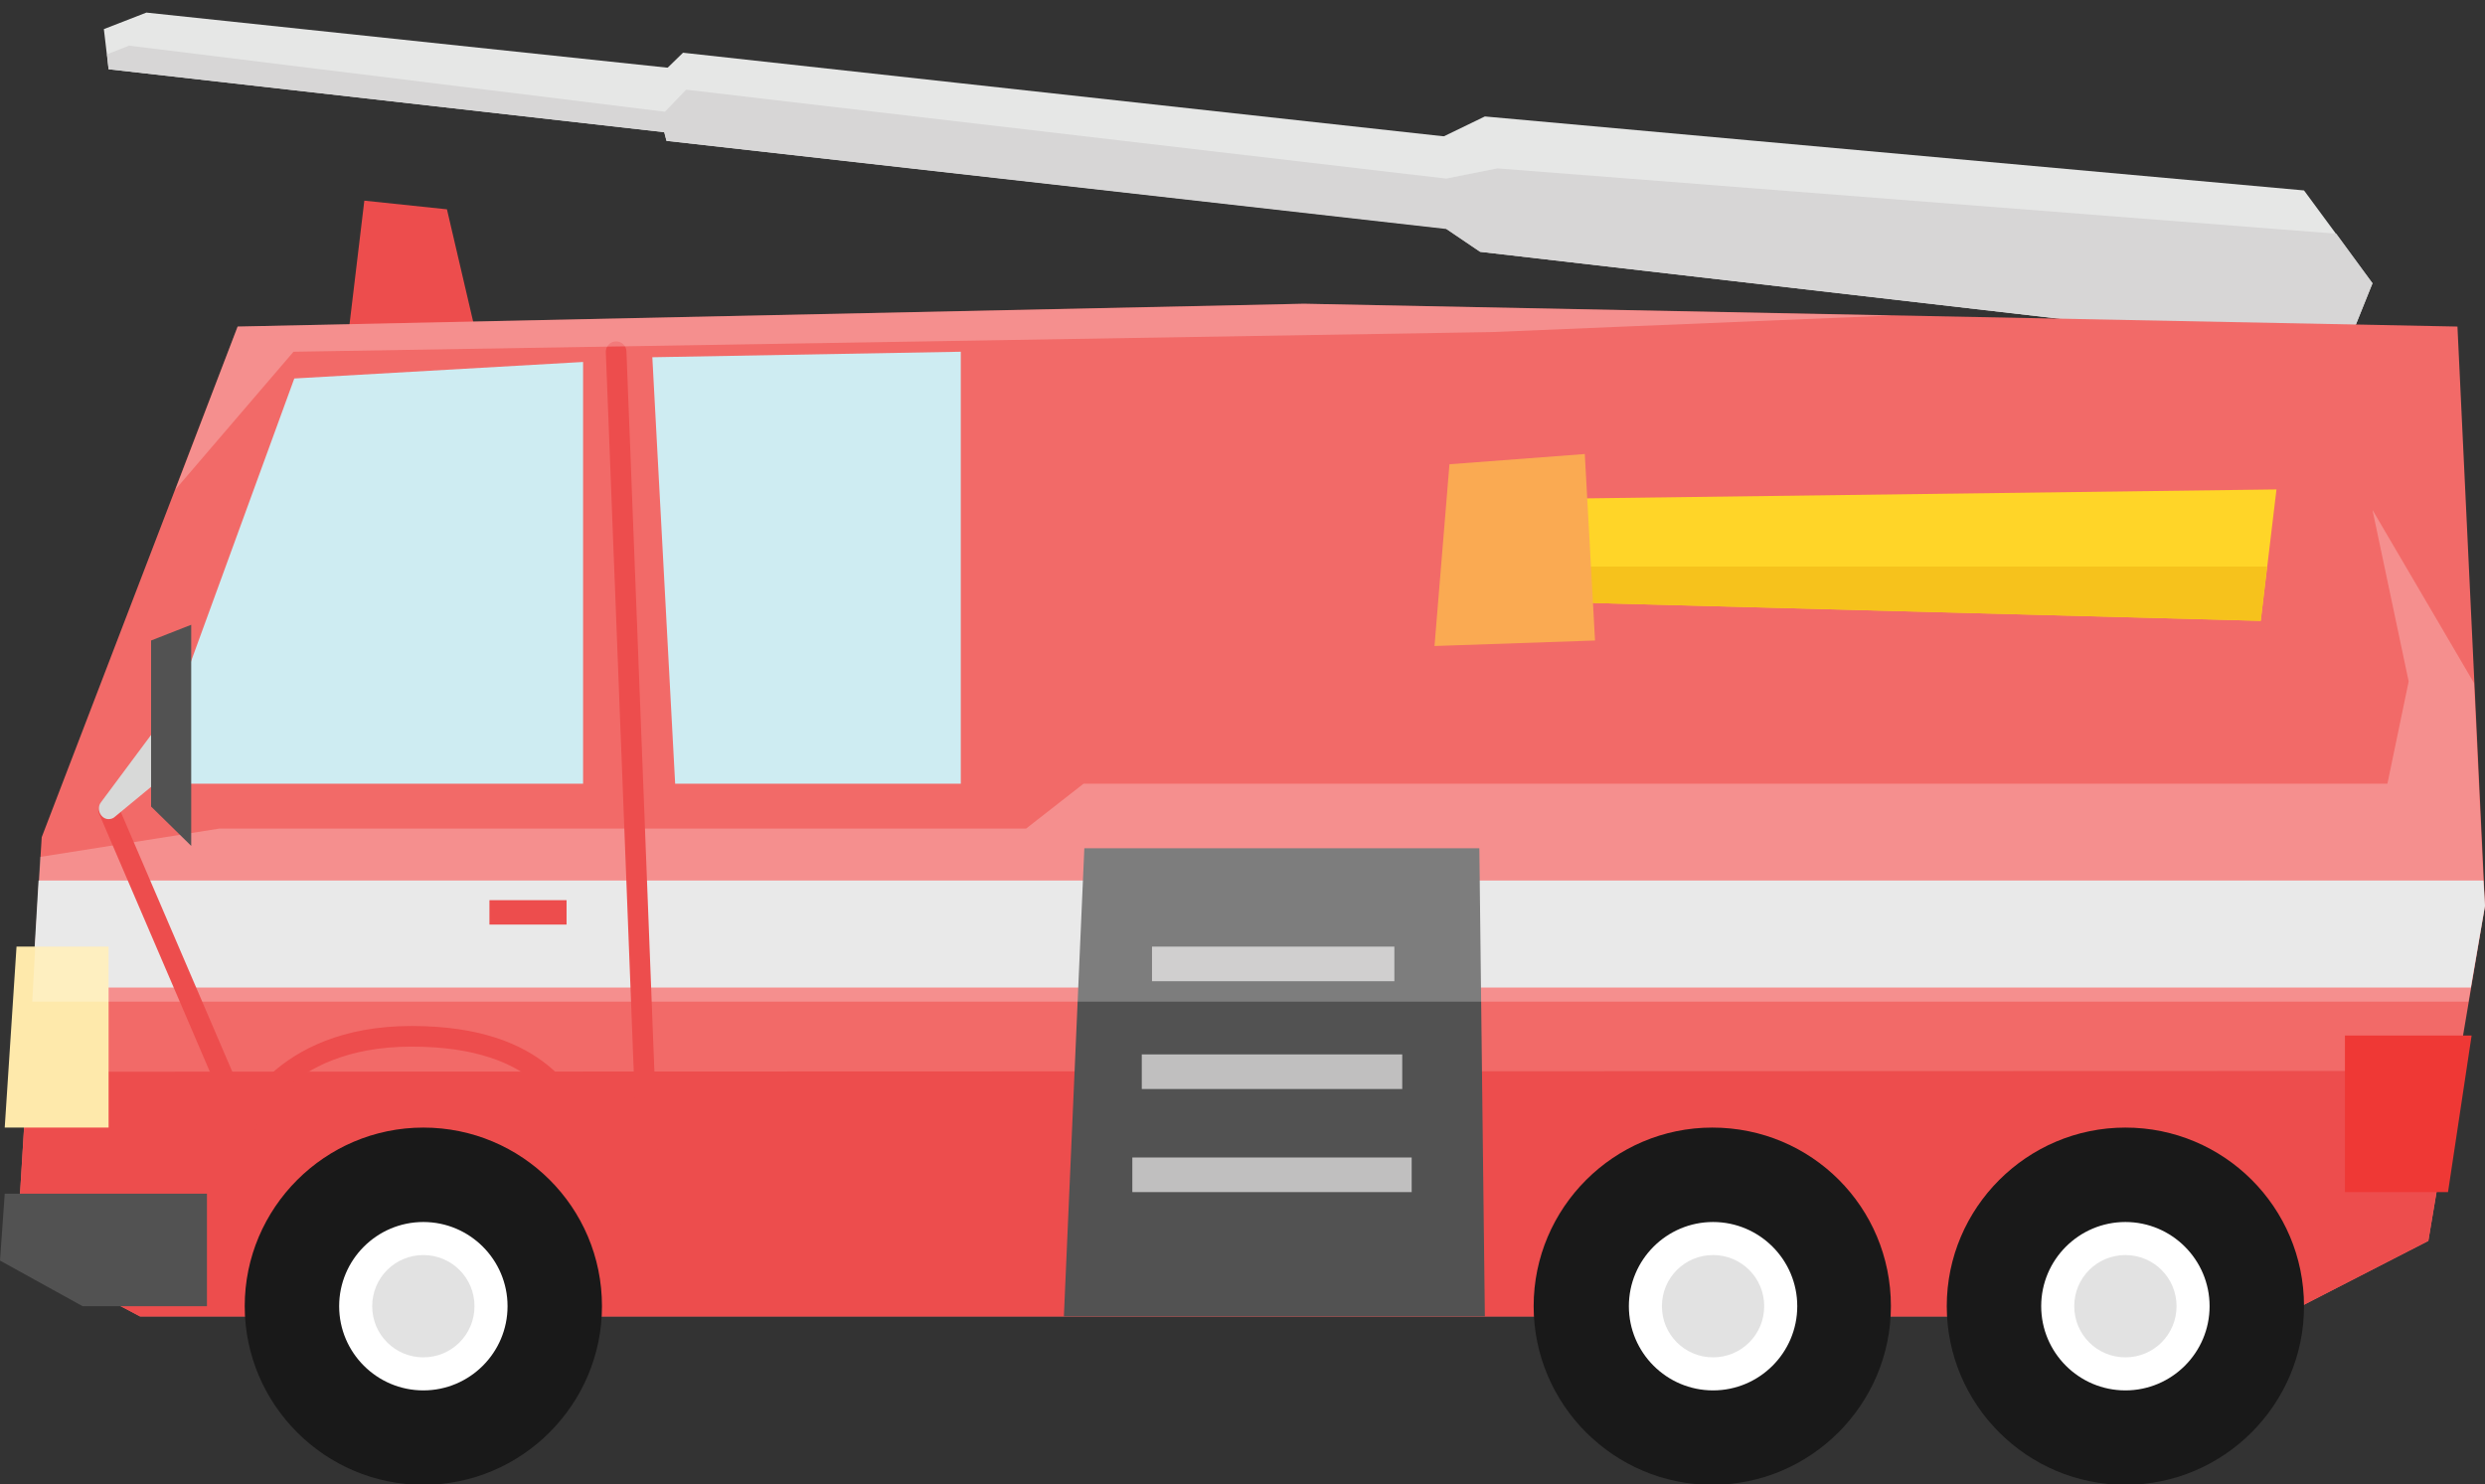
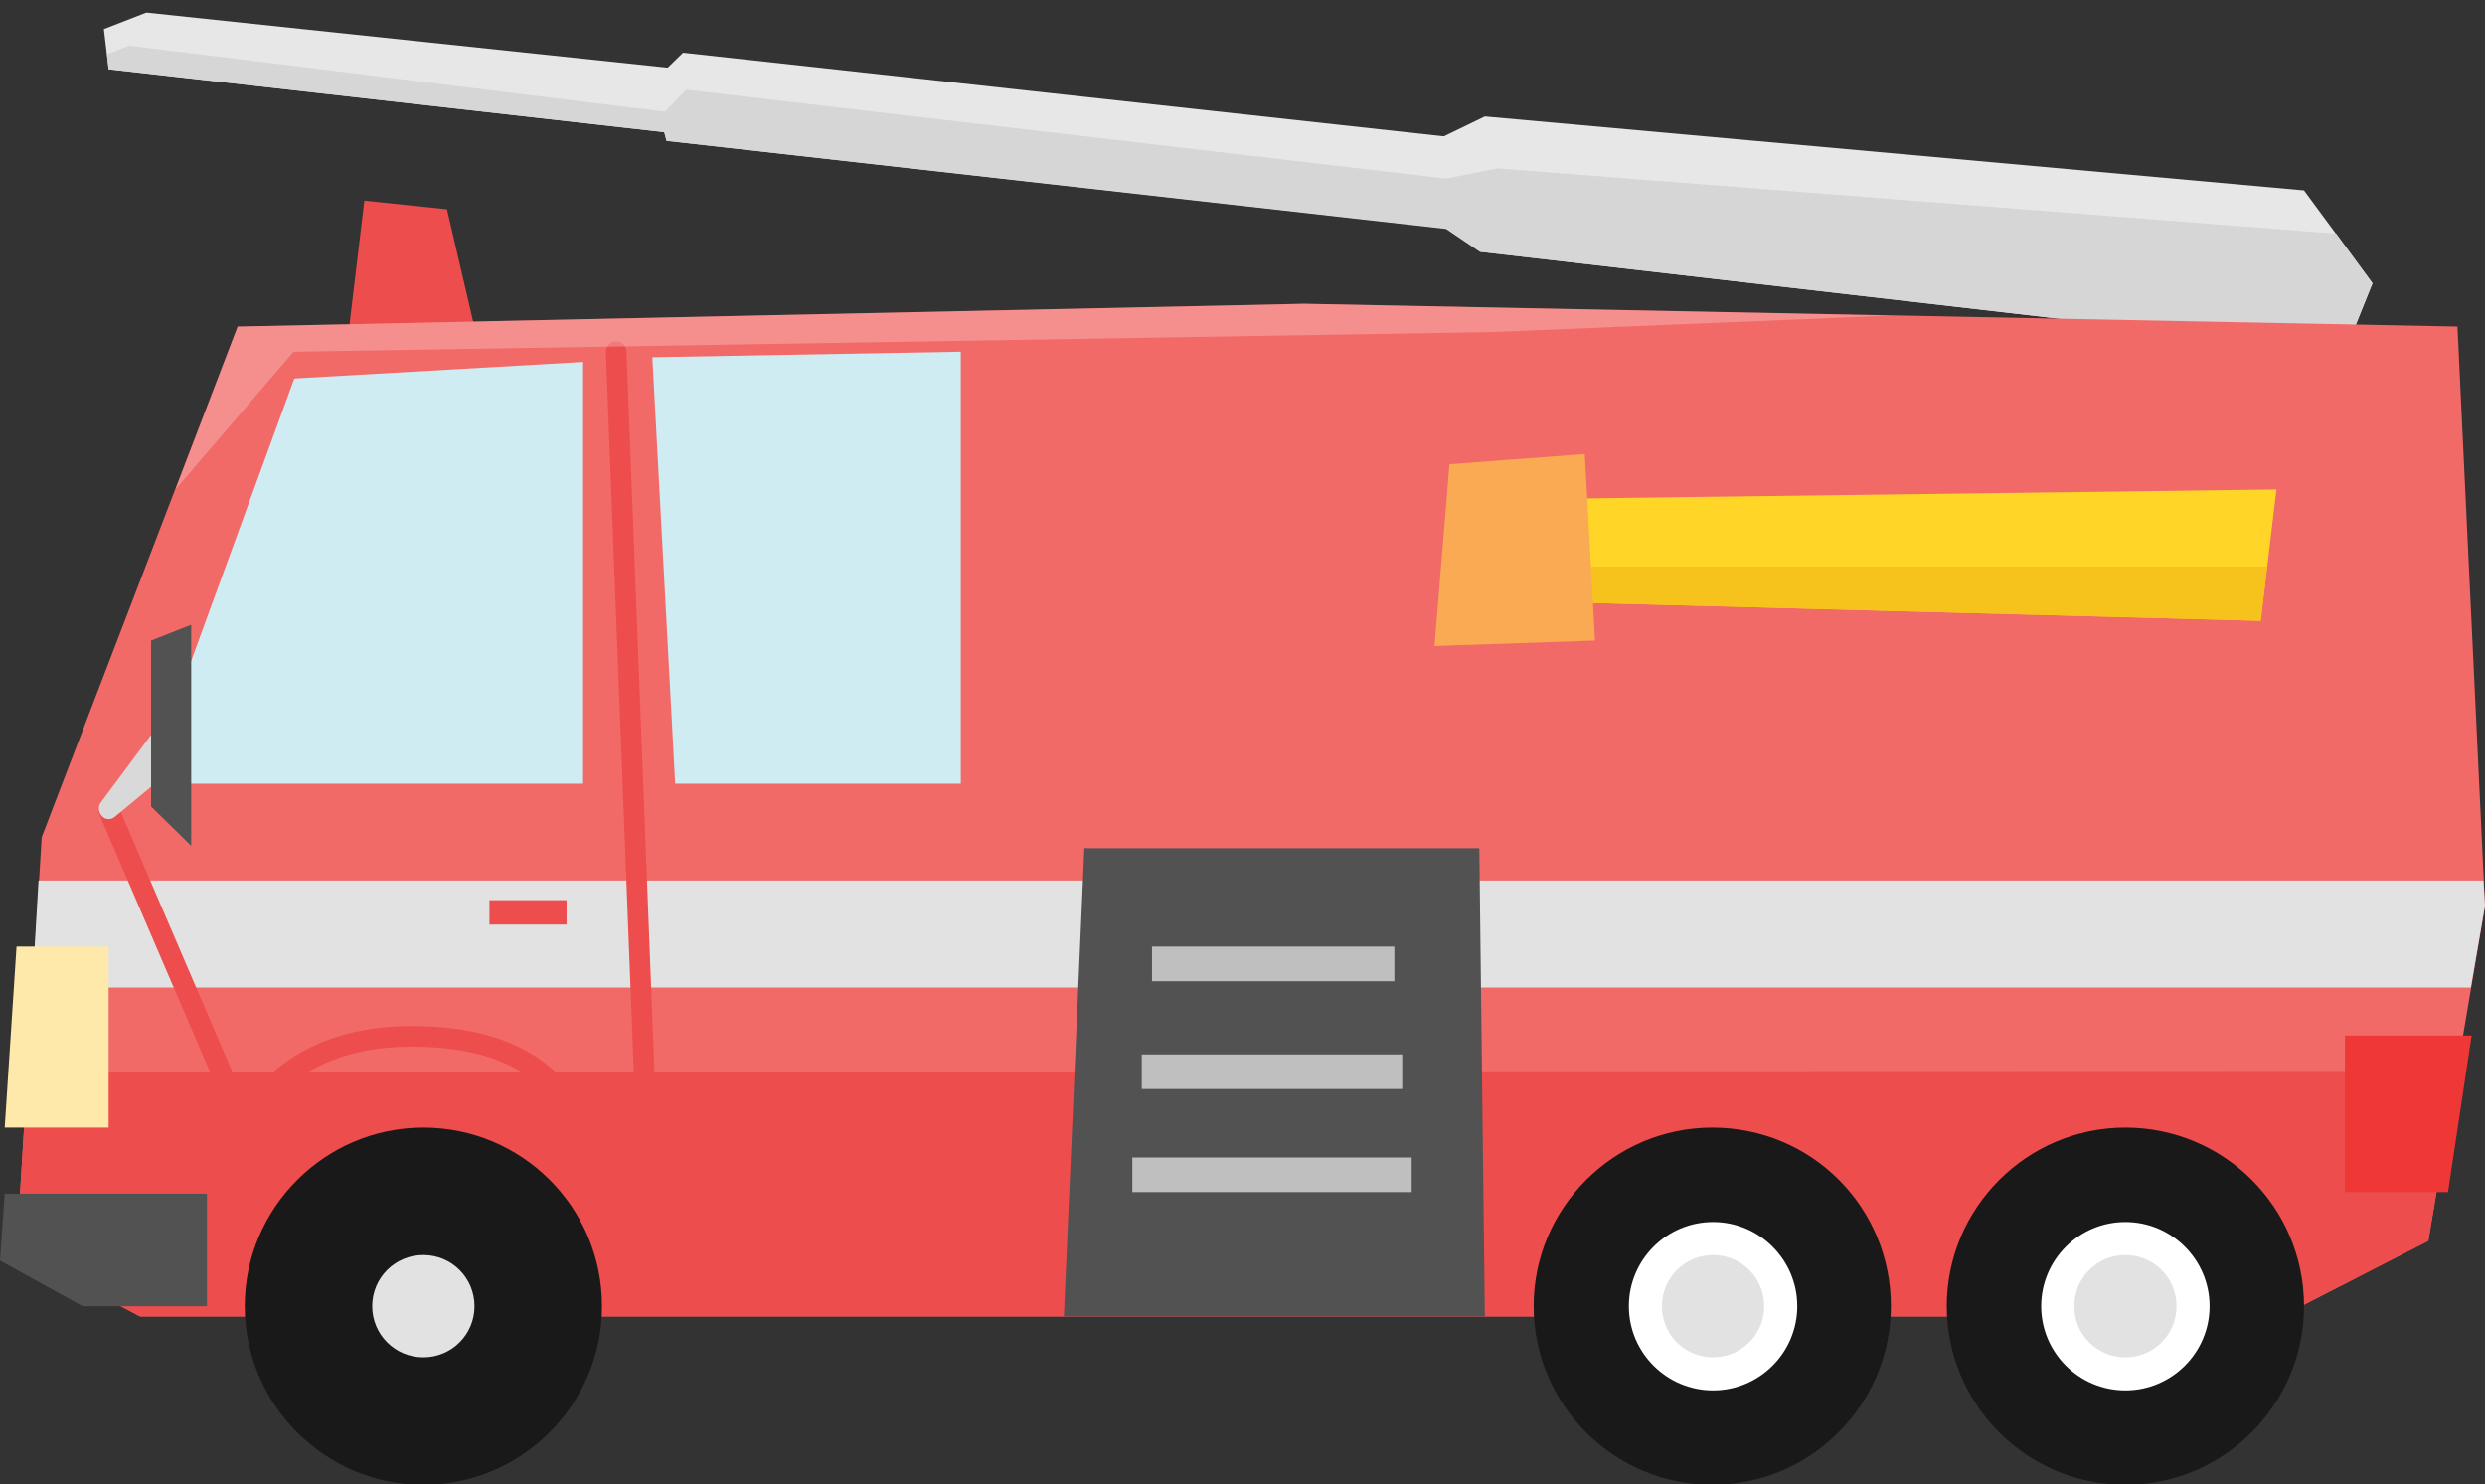
<svg xmlns="http://www.w3.org/2000/svg" xmlns:xlink="http://www.w3.org/1999/xlink" id="Layer_1" x="0px" y="0px" viewBox="0 0 315.8 188.6" style="enable-background:new 0 0 315.8 188.6;" xml:space="preserve">
  <rect x="0" y="0" width="315.8" height="188.6" fill="#333333" stroke="none" />
  <style type="text/css"> .st0{fill:#FFFFFF;} .st1{fill:#E6E7E6;} .st2{fill:#D7D6D6;} .st3{fill:#ED4D4D;} .st4{fill:#F26A68;} .st5{fill:#191919;} .st6{fill:#E2E2E2;} .st7{fill:#CEECF2;} .st8{fill:#525252;} .st9{fill:#C0BFBF;} .st10{fill:#FFD528;} .st11{fill:#F6C21C;} .st12{fill:#FAAA52;} .st13{fill:#FEE9AB;} .st14{opacity:0.25;} .st15{clip-path:url(#SVGID_2_);fill:#FFFFFF;} .st16{fill:#EF3835;} .st17{fill:none;stroke:#ED4D4D;stroke-width:2.622;stroke-linecap:round;stroke-miterlimit:10;} .st18{fill:#D8D9D8;} .st19{clip-path:url(#SVGID_4_);fill:#FFFFFF;} .st20{fill:none;} </style>
-   <path class="st0" d="M346.5,888" />
  <polygon class="st1" points="298,44.7 301.5,36 292.8,24.2 188.7,14.8 182.3,17.9 183.1,28.6 188.1,32 " />
  <polygon class="st1" points="188.7,17.9 192.5,25.9 189.8,29.7 84.7,17.9 82.9,10.5 86.8,6.7 " />
  <polygon class="st1" points="86.7,8.8 87.5,13.4 85.3,16.9 13.8,8.8 13.2,3.7 18.6,1.6 " />
  <polygon class="st2" points="296.9,29.7 301.5,36 298,44.7 188.1,32 183.8,29.1 84.7,17.9 84.4,16.8 13.8,8.8 13.6,6.9 16.4,5.8 84.5,14.2 87.2,11.4 183.8,22.7 190.3,21.4 " />
  <polygon class="st3" points="44.3,42.2 60.3,41.6 56.8,26.6 46.3,25.5 " />
  <polygon class="st4" points="2.1,159 5.3,106.4 30.2,41.5 165.7,38.6 312.3,41.5 315.8,115.1 308.6,157.7 289.9,167.3 17.8,167.3 " />
  <polygon class="st3" points="3.5,136.2 2.1,159 17.8,167.3 289.9,167.3 308.6,157.7 312.2,136.1 " />
  <path class="st5" d="M76.5,166c0,12.5-10.2,22.7-22.7,22.7c-12.5,0-22.7-10.2-22.7-22.7c0-12.5,10.2-22.7,22.7-22.7 C66.3,143.3,76.5,153.4,76.5,166" />
-   <path class="st0" d="M53.8,176.7c-5.9,0-10.7-4.8-10.7-10.7s4.8-10.7,10.7-10.7c5.9,0,10.7,4.8,10.7,10.7S59.7,176.7,53.8,176.7" />
  <path class="st6" d="M53.8,172.5c-3.6,0-6.5-2.9-6.5-6.5c0-3.6,2.9-6.5,6.5-6.5c3.6,0,6.5,2.9,6.5,6.5 C60.3,169.6,57.4,172.5,53.8,172.5" />
  <path class="st5" d="M240.3,166c0,12.5-10.2,22.7-22.7,22.7c-12.5,0-22.7-10.2-22.7-22.7c0-12.5,10.2-22.7,22.7-22.7 C230.2,143.3,240.3,153.4,240.3,166" />
  <path class="st0" d="M217.7,176.7c-5.9,0-10.7-4.8-10.7-10.7s4.8-10.7,10.7-10.7c5.9,0,10.7,4.8,10.7,10.7S223.6,176.7,217.7,176.7" />
  <path class="st6" d="M217.7,172.5c-3.6,0-6.5-2.9-6.5-6.5c0-3.6,2.9-6.5,6.5-6.5c3.6,0,6.5,2.9,6.5,6.5 C224.2,169.6,221.3,172.5,217.7,172.5" />
  <path class="st5" d="M292.8,166c0,12.5-10.2,22.7-22.7,22.7c-12.5,0-22.7-10.2-22.7-22.7c0-12.5,10.2-22.7,22.7-22.7 C282.6,143.3,292.8,153.4,292.8,166" />
  <path class="st0" d="M270.1,176.7c-5.9,0-10.7-4.8-10.7-10.7s4.8-10.7,10.7-10.7c5.9,0,10.7,4.8,10.7,10.7S276,176.7,270.1,176.7" />
  <path class="st6" d="M270.1,172.5c-3.6,0-6.5-2.9-6.5-6.5c0-3.6,2.9-6.5,6.5-6.5c3.6,0,6.5,2.9,6.5,6.5 C276.6,169.6,273.7,172.5,270.1,172.5" />
  <polygon class="st7" points="18.6,99.6 37.4,48.1 74.1,46 74.1,99.6 " />
  <polygon class="st7" points="82.9,45.4 85.8,99.6 122.1,99.6 122.1,44.7 " />
  <polygon class="st6" points="4.1,125.5 314,125.5 315.8,115.1 315.6,111.9 4.9,111.9 " />
  <polygon class="st8" points="188,107.8 137.8,107.8 135.2,167.3 188.7,167.3 " />
  <rect x="146.4" y="120.3" class="st9" width="30.8" height="4.4" />
  <rect x="145.1" y="134" class="st9" width="33.1" height="4.4" />
  <rect x="143.9" y="147.1" class="st9" width="35.5" height="4.4" />
  <polygon class="st10" points="287.3,78.9 190,76.3 188.7,63.5 289.3,62.2 " />
  <polygon class="st11" points="189.6,72 190,76.3 287.3,78.9 288.1,72 " />
  <polygon class="st12" points="202.7,81.4 182.3,82.1 184.2,59 201.4,57.7 " />
  <polygon class="st13" points="2.1,120.3 0.6,143.3 13.8,143.3 13.8,120.3 " />
  <g class="st14">
    <g>
      <defs>
-         <rect id="SVGID_1_" x="4.1" y="64.8" width="311.6" height="62.5" />
-       </defs>
+         </defs>
      <clipPath id="SVGID_2_">
        <use xlink:href="#SVGID_1_" style="overflow:visible;" />
      </clipPath>
      <polygon class="st15" points="5.1,108.9 27.9,105.3 130.4,105.3 137.7,99.6 303.4,99.6 306.1,86.6 301.5,64.8 314.4,86.8 315.6,111.9 315.8,115.1 313.7,127.3 31.1,127.3 19.2,127.3 4.1,127.3 " />
    </g>
  </g>
  <polygon class="st16" points="314.1,131.6 311.1,151.5 298,151.5 298,131.6 " />
  <polygon class="st8" points="0.6,151.7 0,160.2 10.5,166 26.3,166 26.3,151.7 " />
  <line class="st17" x1="78.3" y1="44.7" x2="82.9" y2="163.2" />
  <rect x="62.2" y="114.4" class="st3" width="9.8" height="3.1" />
  <path class="st17" d="M13.8,102.9l17.3,40.3c0,0,4.2-11.5,21.2-11.5c17,0,19.7,8.9,21.8,10.9c2.1,2,6.5,13.8,6.5,13.8" />
  <polygon class="st8" points="24.3,107.5 19.2,102.5 19.2,81.4 24.3,79.4 " />
  <path class="st18" d="M19.2,93.4l-6.4,8.6c-0.6,0.8,0,2.1,1,2.1c0.3,0,0.6-0.1,0.8-0.3l4.6-3.8V93.4z" />
  <g class="st14">
    <g>
      <defs>
        <rect id="SVGID_3_" x="22.3" y="38.6" width="218.1" height="23.6" />
      </defs>
      <clipPath id="SVGID_4_">
        <use xlink:href="#SVGID_3_" style="overflow:visible;" />
      </clipPath>
      <polygon class="st19" points="22.3,62.2 30.2,41.5 157.2,38.8 165.7,38.6 240.3,40.1 189.6,42.2 37.3,44.7 " />
    </g>
  </g>
  <path class="st20" d="M346.5,888" />
  <path class="st20" d="M346.5,888" />
</svg>